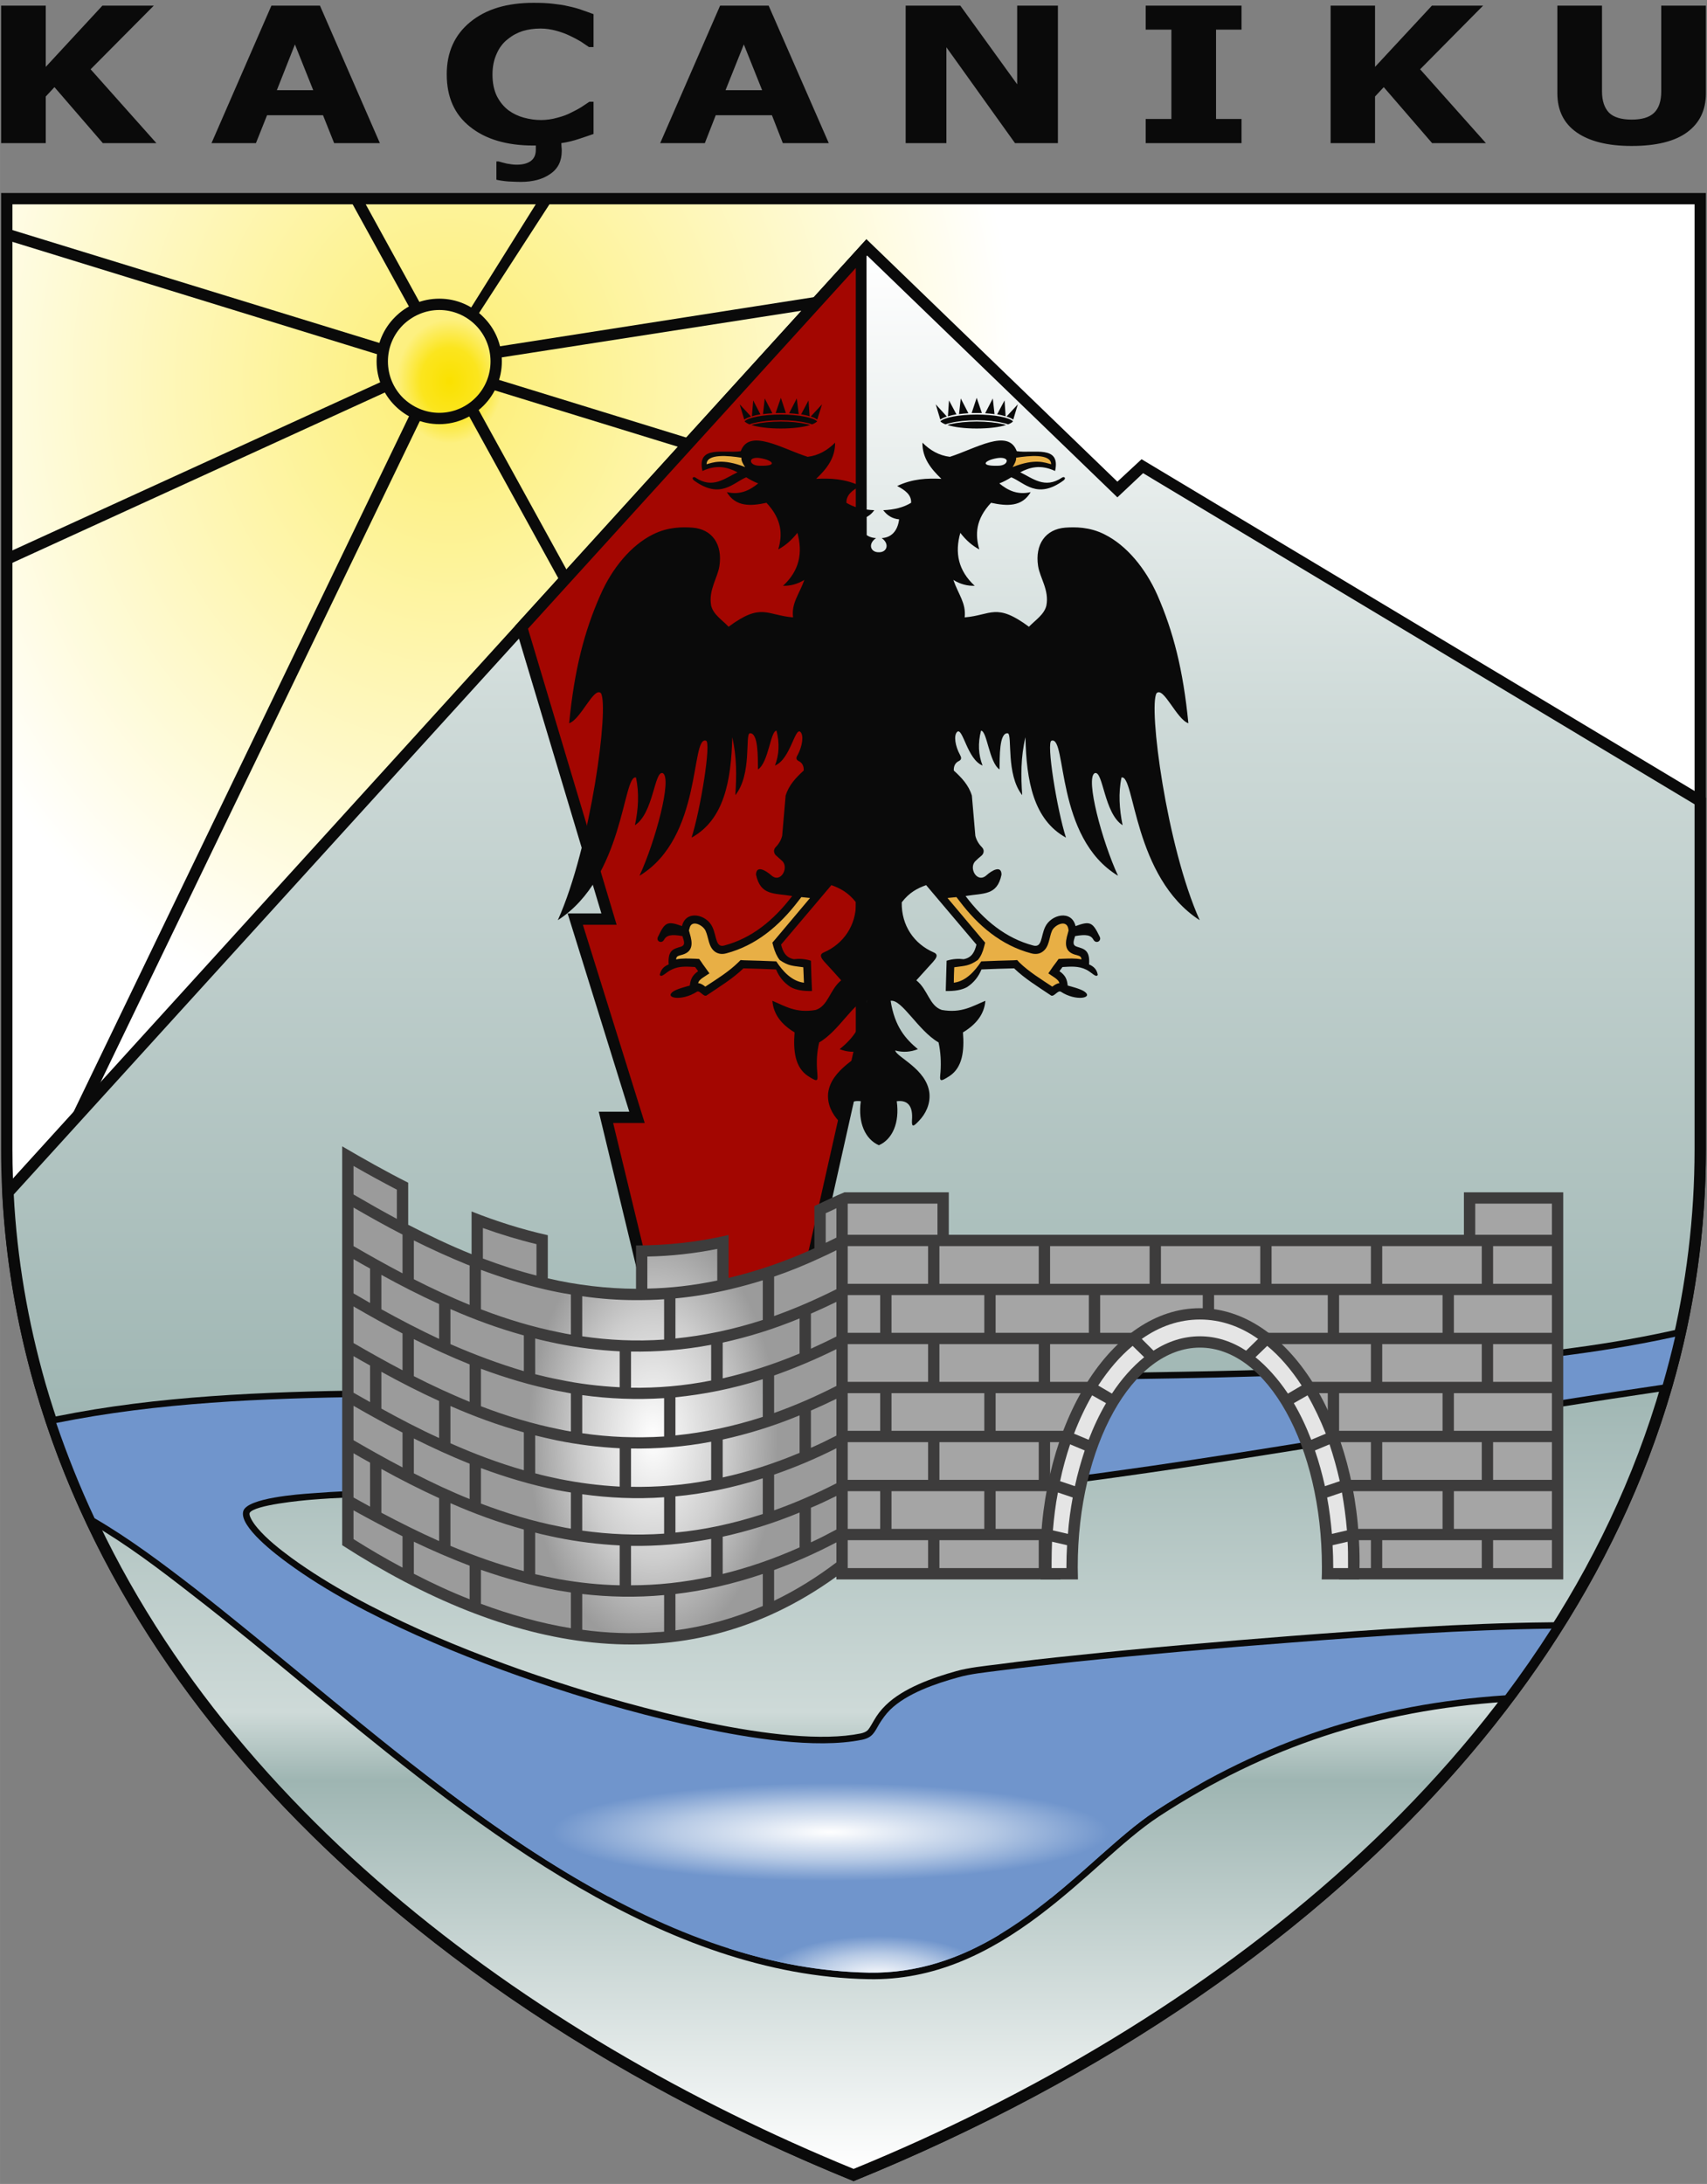
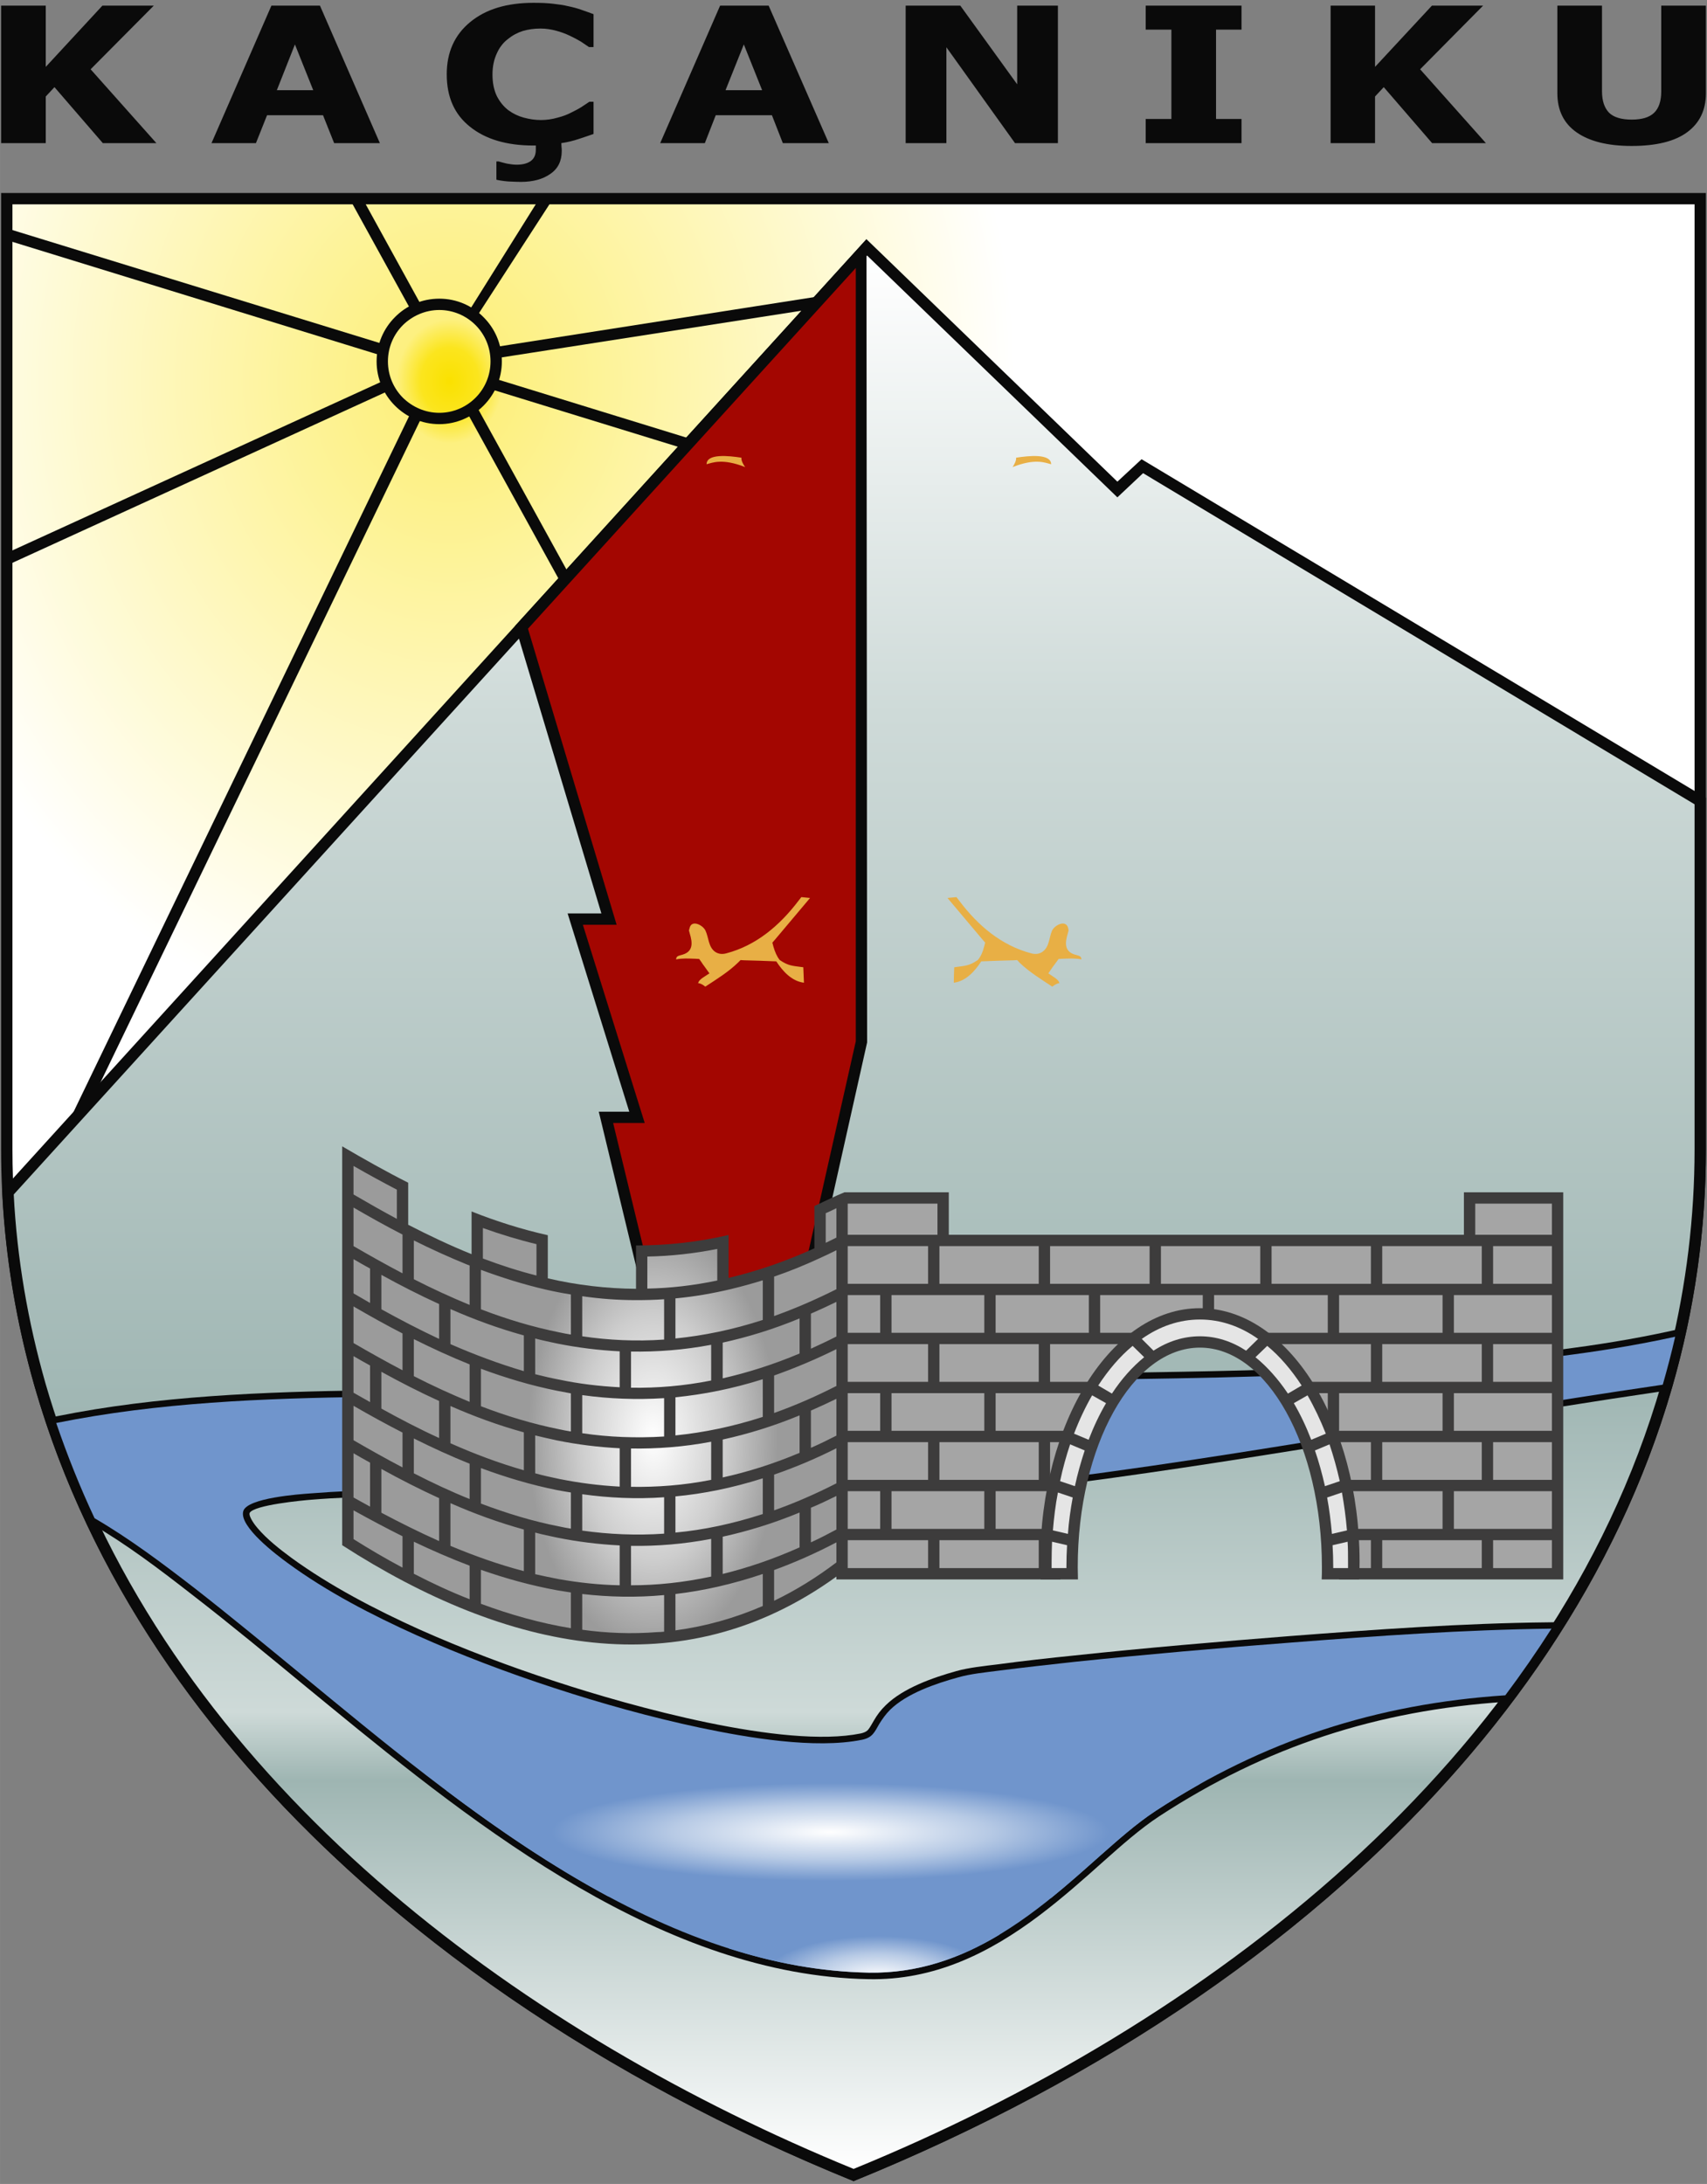
<svg xmlns="http://www.w3.org/2000/svg" xmlns:xlink="http://www.w3.org/1999/xlink" xml:space="preserve" width="78.371mm" height="100.25mm" version="1.1" style="shape-rendering:geometricPrecision; text-rendering:geometricPrecision; image-rendering:optimizeQuality; fill-rule:evenodd; clip-rule:evenodd" viewBox="0 0 7837 10025">
  <rect x="0" y="0" width="7837" height="10025" fill="#808080" stroke="none" />
  <defs>
    <style type="text/css">
   
    .fil0 {fill:#0A0A0A}
    .fil8 {fill:#3D3C3C}
    .fil7 {fill:#7095CC}
    .fil5 {fill:#A30601}
    .fil9 {fill:#A5A5A5}
    .fil10 {fill:#E5E5E5}
    .fil6 {fill:#E8AF45}
    .fil2 {fill:#0A0A0A;fill-rule:nonzero}
    .fil4 {fill:url(#id0)}
    .fil3 {fill:url(#id1)}
    .fil1 {fill:url(#id2)}
    .fil13 {fill:url(#id3)}
    .fil11 {fill:url(#id4)}
    .fil12 {fill:url(#id5)}
   
  </style>
    <linearGradient id="id0" gradientUnits="userSpaceOnUse" x1="3921.33" y1="6596.16" x2="3921.33" y2="1172.97">
      <stop offset="0" style="stop-opacity:1; stop-color:#9EB5B2" />
      <stop offset="0.612" style="stop-opacity:1; stop-color:#CEDAD8" />
      <stop offset="1" style="stop-opacity:1; stop-color:white" />
    </linearGradient>
    <linearGradient id="id1" gradientUnits="userSpaceOnUse" x1="3983.46" y1="6316.36" x2="3983.46" y2="9956.26">
      <stop offset="0" style="stop-opacity:1; stop-color:#9EB5B2" />
      <stop offset="0.424" style="stop-opacity:1; stop-color:#CEDAD8" />
      <stop offset="0.51" style="stop-opacity:1; stop-color:#9EB5B2" />
      <stop offset="1" style="stop-opacity:1; stop-color:white" />
    </linearGradient>
    <radialGradient id="id2" gradientUnits="userSpaceOnUse" gradientTransform="matrix(1.259 -0 -0 1.471 -535 -823)" cx="2065.05" cy="1749.28" r="2061.89" fx="2065.05" fy="1749.28">
      <stop offset="0" style="stop-opacity:1; stop-color:#FAE100" />
      <stop offset="0.051" style="stop-opacity:1; stop-color:#FBE51E" />
      <stop offset="0.094" style="stop-opacity:1; stop-color:#FDF080" />
      <stop offset="1" style="stop-opacity:1; stop-color:white" />
    </radialGradient>
    <radialGradient id="id3" gradientUnits="userSpaceOnUse" gradientTransform="matrix(1.255 -0 -0 0.455 -1026 4946)" cx="4030.41" cy="9078.8" r="417.83" fx="4030.41" fy="9078.8">
      <stop offset="0" style="stop-opacity:1; stop-color:white" />
      <stop offset="0.569" style="stop-opacity:1; stop-color:#B7CAE5" />
      <stop offset="1" style="stop-opacity:1; stop-color:#7095CC" />
    </radialGradient>
    <radialGradient id="id4" gradientUnits="userSpaceOnUse" gradientTransform="matrix(0.77 -0 -0 1.306 690 -2016)" cx="2997.85" cy="6596.14" r="745.48" fx="2997.85" fy="6596.14">
      <stop offset="0" style="stop-opacity:1; stop-color:white" />
      <stop offset="0.58" style="stop-opacity:1; stop-color:#CDCDCD" />
      <stop offset="1" style="stop-opacity:1; stop-color:#9B9B9B" />
    </radialGradient>
    <radialGradient id="id5" gradientUnits="userSpaceOnUse" gradientTransform="matrix(1.1 -0 -0 0.193 -383 6786)" xlink:href="#id3" cx="3813.75" cy="8412.05" r="1163.39" fx="3813.75" fy="8412.05">
  </radialGradient>
  </defs>
  <g id="Layer_x0020_1">
    <g id="_2208734320848">
      <path class="fil0" d="M3919 10012c-2298,-933 -3914,-2670 -3914,-4737 0,-1453 0,-2936 0,-4389 1320,0 2594,0 3914,0 1320,0 2593,0 3913,0 0,1453 0,2936 0,4389 0,2067 -1616,3804 -3913,4737z" />
      <path class="fil1" d="M3919 9956c1606,-657 3209,-1868 3709,-3605 101,-350 152,-711 152,-1076 0,-1446 0,-2892 0,-4337 -1287,0 -2574,0 -3861,0 -1288,0 -2575,0 -3862,0 0,1445 0,2891 0,4337 0,365 51,726 152,1076 500,1737 2103,2948 3710,3605z" />
      <path class="fil2" d="M718 657l-246 0 -222 -257 -40 43 0 214 -205 0 0 -631 205 0 0 281 260 -281 236 0 -290 292 302 339zm253 0l275 -631 223 0 275 631 -210 0 -51 -128 -257 0 -51 128 -204 0zm467 -243l-84 -210 -83 210 167 0zm1010 254c-122,0 -219,-29 -290,-86 -72,-57 -107,-137 -107,-241 0,-101 36,-181 108,-240 72,-59 168,-88 290,-88 33,0 62,1 88,4 26,3 50,6 74,12 19,4 39,9 61,17 21,7 39,14 53,19l0 151 -21 0c-10,-7 -22,-15 -37,-25 -15,-9 -32,-18 -51,-27 -19,-9 -40,-17 -63,-23 -22,-6 -46,-10 -71,-10 -30,0 -57,4 -81,11 -25,8 -48,20 -70,38 -21,16 -38,38 -50,65 -13,28 -20,60 -20,97 0,39 7,72 20,99 14,27 31,48 53,65 22,16 45,27 71,34 26,7 52,11 78,11 27,0 53,-4 77,-11 24,-6 45,-14 62,-23 18,-9 34,-17 48,-26 14,-9 26,-17 36,-24l19 0 0 148c-21,7 -43,15 -68,23 -24,8 -51,15 -80,19 0,5 1,11 1,18 1,7 1,13 1,18 0,46 -17,81 -52,105 -35,25 -81,37 -137,37 -13,0 -32,-1 -56,-2 -24,-2 -42,-5 -55,-8l0 -84 10 0c9,3 22,6 38,10 16,3 31,5 46,5 27,0 49,-6 64,-17 16,-12 23,-29 23,-53l0 -18 -12 0zm583 -11l275 -631 223 0 276 631 -211 0 -50 -128 -258 0 -50 128 -205 0zm468 -243l-84 -210 -84 210 168 0zm1358 243l-197 0 -315 -440 0 440 -187 0 0 -631 251 0 261 361 0 -361 187 0 0 631zm843 0l-440 0 0 -111 118 0 0 -410 -118 0 0 -110 440 0 0 110 -117 0 0 410 117 0 0 111zm1122 0l-247 0 -222 -257 -40 43 0 214 -204 0 0 -631 204 0 0 281 261 -281 235 0 -289 292 302 339zm669 13c-109,0 -193,-21 -252,-62 -59,-41 -89,-101 -89,-180l0 -402 205 0 0 393c0,44 11,76 32,98 21,21 56,32 104,32 47,0 81,-10 103,-31 22,-21 33,-54 33,-99l0 -393 205 0 0 402c0,78 -29,137 -86,179 -57,42 -142,63 -255,63z" />
      <path class="fil0" d="M5130 2211l111 -103 2591 1554 0 1613c0,369 -52,736 -154,1090 -505,1753 -2117,2975 -3740,3639l-19 8 -20 -8c-1623,-664 -3235,-1886 -3740,-3639 -82,-286 -132,-581 -148,-879l-1 -22 3968 -4366 1152 1113z" />
      <path class="fil2" d="M2017 1371c79,0 151,32 203,85 52,52 84,123 84,203 0,79 -32,151 -84,203 -52,52 -124,85 -203,85 -80,0 -152,-33 -204,-85 -52,-52 -84,-124 -84,-203 0,-79 32,-151 84,-203 52,-53 124,-85 204,-85zm166 121c-42,-42 -101,-69 -166,-69 -65,0 -124,27 -167,69 -43,43 -69,102 -69,167 0,65 26,124 69,167 43,42 102,69 167,69 65,0 124,-27 166,-69 43,-43 69,-102 69,-167 0,-65 -26,-124 -69,-167z" />
      <path class="fil2" d="M2538 914l-351 542 -36 -25 318 -508 69 -9zm-265 679l1502 -235 -55 62 -1439 224c-1,-18 -4,-35 -8,-51zm-4 144l906 279 -39 42 -887 -273c8,-15 15,-31 20,-48zm-83 124l425 772 -37 41 -431 -783c16,-8 30,-18 43,-30zm-248 50l-1674 3466 -47 -23 1671 -3464 50 21zm-150 -119l-1754 802 0 -57 1733 -792c5,16 13,32 21,47zm-34 -159l-1720 -530 0 -54 1730 532c-5,17 -9,34 -10,52zm135 -205l-282 -512 65 9 265 482c-17,5 -33,12 -48,21z" />
      <path class="fil3" d="M3919 9956c1606,-657 3209,-1868 3709,-3605 3,-12 6,-23 10,-35 -1669,245 -3293,279 -4902,313 -804,16 -1604,33 -2407,76 603,1548 2094,2639 3590,3251z" />
      <path class="fil4" d="M7668 6200c74,-303 112,-613 112,-925l0 -1583 -2532 -1520 -118 111 -1149 -1110 -3918 4310c15,294 65,584 146,868 24,83 51,165 79,245 813,-44 1628,-61 2446,-78 1621,-34 3256,-68 4934,-318z" />
      <polygon class="fil0" points="2889,5103 2606,4193 2761,4193 2365,2873 3978,1098 3981,4785 3586,6548 3094,6532 2749,5103 " />
      <polygon class="fil5" points="3929,1230 2424,2886 2831,4245 2676,4245 2960,5155 2815,5155 3136,6481 3543,6494 3929,4780 " />
      <g>
-         <path class="fil0" d="M3563 3927c9,8 19,17 28,25 33,31 -8,106 -51,65 -23,-20 -68,-48 -69,-2 21,97 82,84 166,98 -86,113 -187,194 -311,227 -41,12 -35,-41 -55,-84 -26,-59 -122,-81 -140,-5 -66,-24 -78,-19 -109,47 -13,21 14,36 26,17 12,-23 35,-27 85,-18 8,25 15,42 -8,49 -33,10 -60,15 -55,81 -22,9 -36,23 -41,48 8,15 28,-12 54,-24 36,-18 72,-14 108,-12 5,6 10,13 14,19 -28,20 -35,39 -38,66 -17,5 -58,15 -76,27 -44,30 38,47 109,1 13,-7 29,24 43,18 61,-41 123,-79 170,-125 50,1 100,3 150,5 13,32 34,60 67,81 25,14 59,19 98,18 -2,-46 -4,-92 -5,-139 -29,-9 -55,-10 -78,-7 -38,-7 -51,-35 -59,-67 77,-91 154,-182 231,-273 39,14 77,33 113,79 1,107 -58,191 -148,230 -24,10 -10,28 3,43 26,28 52,57 77,85 -53,43 -59,117 -117,136 -91,16 -141,-18 -199,-42 5,62 42,109 102,145 -7,87 3,161 61,200 48,31 46,24 43,-18 -4,-45 -2,-91 9,-136 94,-54 167,-199 219,-191 -19,121 -69,176 -125,222 33,13 68,16 104,6 -5,30 -144,85 -157,196 -5,51 19,96 48,127 23,24 35,34 32,-3 -5,-62 17,-94 70,-87 -14,99 21,175 83,202 62,-27 96,-103 82,-202 53,-7 75,25 70,87 -2,37 9,27 32,3 30,-31 53,-76 48,-127 -12,-111 -152,-166 -157,-196 36,10 71,7 104,-6 -55,-46 -106,-101 -125,-222 52,-8 126,137 220,191 10,45 12,91 9,136 -4,42 -6,49 42,18 58,-39 68,-113 61,-200 60,-36 98,-83 103,-145 -59,24 -109,58 -200,42 -58,-19 -63,-93 -117,-136 26,-28 51,-57 77,-85 13,-15 27,-33 3,-43 -90,-39 -149,-123 -147,-230 35,-46 73,-65 112,-79 77,91 154,182 231,273 -8,32 -20,60 -59,67 -23,-3 -48,-2 -78,7 -1,47 -3,93 -4,139 39,1 73,-4 98,-18 32,-21 53,-49 66,-81 50,-2 100,-4 150,-5 47,46 109,84 170,125 14,6 30,-25 44,-18 70,46 153,29 108,-1 -18,-12 -58,-22 -76,-27 -3,-27 -9,-46 -38,-66 5,-6 9,-13 14,-19 36,-2 73,-6 109,12 25,12 45,39 53,24 -4,-25 -19,-39 -40,-48 5,-66 -23,-71 -55,-81 -23,-7 -17,-24 -9,-49 51,-9 73,-5 85,18 12,19 39,4 27,-17 -32,-66 -44,-71 -110,-47 -18,-76 -113,-54 -140,5 -20,43 -13,96 -55,84 -124,-33 -225,-114 -310,-227 83,-14 145,-1 165,-98 0,-46 -46,-18 -68,2 -44,41 -85,-34 -51,-65 8,-8 18,-17 28,-25 9,-8 14,-24 2,-37 -13,-13 -25,-30 -31,-53 -5,-61 -11,-123 -16,-185 -15,-49 -48,-83 -83,-115 -1,-21 7,-36 24,-44 14,-7 10,-18 4,-29 -21,-38 -30,-89 -12,-105 26,-19 46,127 116,155 -19,-49 -22,-102 -7,-160 28,1 37,146 85,178 1,-58 -2,-170 38,-166 22,7 -10,188 66,284 -6,-87 -7,-174 15,-266 4,201 37,379 186,461 -41,-127 -92,-442 -66,-445 71,-22 15,445 305,620 -73,-158 -151,-448 -107,-471 39,-14 42,184 128,239 -15,-74 -20,-148 -5,-219 61,-16 54,458 359,655 -153,-341 -236,-981 -198,-1042 32,-32 92,120 146,138 -24,-245 -69,-421 -143,-590 -54,-121 -141,-227 -242,-277 -69,-35 -136,-34 -180,-31 -91,7 -140,77 -125,176 8,54 52,111 38,182 -10,41 -49,65 -80,97 -151,-112 -173,-53 -295,-43 7,-66 -29,-105 -52,-172 32,20 65,28 98,27 -76,-70 -92,-152 -66,-243 26,34 55,59 87,76 -19,-67 -18,-137 54,-214 74,16 142,19 182,-49 -61,14 -105,-8 -144,-40 19,-7 37,-17 55,-28 60,24 118,103 239,15 15,-11 4,-21 -7,-13 -78,52 -133,3 -191,-25 44,-23 93,-37 160,-6 27,-121 -100,-79 -176,-91 -39,-106 -188,-12 -307,26 -50,-6 -91,-30 -126,-65 -1,70 39,120 87,166 -65,-3 -131,-1 -203,33 37,19 66,41 64,77 -34,21 -77,32 -128,34 19,25 42,39 73,42 -7,55 -37,84 -80,86 38,27 24,66 -13,65 -38,1 -52,-38 -13,-65 -44,-2 -73,-31 -81,-86 31,-3 55,-17 73,-42 -51,-2 -94,-13 -128,-34 -1,-36 27,-58 64,-77 -72,-34 -138,-36 -203,-33 49,-46 88,-96 87,-166 -35,35 -76,59 -126,65 -119,-38 -268,-132 -307,-26 -76,12 -203,-30 -176,91 67,-31 116,-17 161,6 -59,28 -114,77 -192,25 -10,-8 -22,2 -7,13 121,88 180,9 239,-15 18,11 36,21 55,28 -39,32 -83,54 -144,40 40,68 109,65 182,49 72,77 74,147 54,214 32,-17 61,-42 88,-76 25,91 10,173 -66,243 32,1 65,-7 98,-27 -24,67 -60,106 -52,172 -122,-10 -145,-69 -296,43 -30,-32 -70,-56 -80,-97 -13,-71 30,-128 38,-182 15,-99 -33,-169 -124,-176 -45,-3 -111,-4 -181,31 -101,50 -188,156 -241,277 -75,169 -120,345 -144,590 54,-18 114,-170 146,-138 38,61 -45,701 -198,1042 305,-197 298,-671 359,-655 15,71 11,145 -5,219 86,-55 89,-253 128,-239 44,23 -34,313 -107,471 290,-175 234,-642 305,-620 26,3 -25,318 -66,445 149,-82 182,-260 187,-461 21,92 20,179 14,266 77,-96 44,-277 66,-284 40,-4 37,108 38,166 49,-32 57,-177 85,-178 15,58 12,111 -7,160 70,-28 91,-174 116,-155 18,16 9,67 -11,105 -7,11 -11,22 3,29 17,8 25,23 24,44 -35,32 -68,66 -83,115 -5,62 -11,124 -16,185 -6,23 -18,40 -31,53 -11,13 -6,29 3,37zm1088 -1993c-4,5 -12,10 -23,14 -6,-2 -13,-5 -21,-6 -31,-8 -75,-13 -123,-13 -47,0 -91,5 -122,13 -8,1 -15,4 -21,6 -11,-4 -19,-9 -24,-14 19,-18 87,-31 167,-31 81,0 149,13 167,31zm-143 -38l-24 -70 -23 70c8,0 16,0 23,0 8,0 16,0 24,0zm-212 -40l51 56c-13,4 -23,9 -30,14l-21 -70zm56 55l5 -73 34 64c-13,2 -26,5 -39,9zm59 -82l35 68c-15,1 -30,2 -43,4l8 -72zm262 27l-52 56c13,4 24,9 31,14l21 -70zm-56 55l-5 -73 -34 64c13,2 26,5 39,9zm-59 -82l-35 68c15,1 30,2 43,4l-8 -72zm61 122c-31,10 -80,16 -135,16 -54,0 -103,-6 -134,-16 4,-1 8,-3 13,-4 31,-7 74,-12 121,-12 48,0 91,5 122,12 5,1 9,3 13,4zm-41 152c24,-4 42,1 44,11 1,9 -9,24 -42,24 -87,2 -57,-26 -2,-35zm-1160 -169c5,5 13,10 23,14 6,-2 14,-5 21,-6 32,-8 75,-13 123,-13 48,0 91,5 122,13 8,1 15,4 21,6 11,-4 19,-9 24,-14 -19,-18 -87,-31 -167,-31 -81,0 -148,13 -167,31zm143 -38l24 -70 23 70c-7,0 -15,0 -23,0 -8,0 -16,0 -24,0zm213 -40l-52 56c13,4 23,9 30,14l22 -70zm-57 55l-5 -73 -34 64c13,2 27,5 39,9zm-59 -82l-35 68c15,1 30,2 44,4l-9 -72zm-262 27l52 56c-13,4 -24,9 -31,14l-21 -70zm56 55l6 -73 33 64c-13,2 -26,5 -39,9zm59 -82l35 68c-15,1 -29,2 -43,4l8 -72zm-61 122c32,10 80,16 135,16 54,0 103,-6 135,-16 -5,-1 -9,-3 -14,-4 -31,-7 -74,-12 -121,-12 -48,0 -90,5 -121,12 -5,1 -10,3 -14,4zm41 152c-23,-4 -42,1 -43,11 -2,9 8,24 41,24 87,2 57,-26 2,-35z" />
        <path class="fil6" d="M4649 2144c104,-41 149,-20 177,-13 -1,-50 -103,-39 -161,-30 2,13 -9,32 -16,43zm-930 1978l-160 190 -13 15 5 19c7,24 16,45 29,61 40,27 56,26 108,33 1,24 2,47 3,71 -56,-7 -97,-52 -127,-98 -50,-2 -100,-4 -150,-5l-14 -1 -11 11c-44,43 -99,77 -151,111 -10,-8 -20,-15 -33,-16 3,-10 8,-15 20,-24l32 -21 -23 -32c-5,-7 -10,-13 -14,-20l-10 -14 -17 -1c-32,-1 -60,-3 -89,3 1,-15 8,-16 30,-22 50,-15 45,-56 33,-96l-4 -15 3 -11c9,-40 61,-14 73,12 15,32 13,75 44,97 16,11 34,12 52,7 136,-36 243,-126 330,-240l14 -18 40 4zm631 0l160 190 13 15 -5 19c-6,24 -15,45 -29,61 -40,27 -56,26 -108,33 -1,24 -2,47 -2,71 55,-7 96,-52 126,-98 50,-2 100,-4 150,-5l15 -1 10 11c44,43 100,77 151,111 11,-8 21,-15 33,-16 -3,-10 -8,-15 -20,-24l-31 -21 22 -32c5,-7 10,-13 15,-20l10 -14 17 -1c31,-1 59,-3 88,3 -1,-15 -8,-16 -30,-22 -50,-15 -45,-56 -33,-96l4 -15 -2 -11c-10,-40 -62,-14 -74,12 -14,32 -12,75 -44,97 -15,11 -34,12 -52,7 -136,-36 -243,-126 -329,-240l-14 -18 -41 4zm-929 -1978c-105,-41 -150,-20 -177,-13 0,-50 102,-39 160,-30 -2,13 9,32 17,43z" />
      </g>
      <path class="fil0" d="M7634 6386c-638,93 -1272,207 -1908,306 -407,64 -816,123 -1226,167 -376,41 -757,70 -1135,70 -173,0 -351,-17 -523,-29 -233,-17 -466,-30 -700,-32 -235,-1 -477,-3 -711,16 -39,3 -266,24 -285,61 -5,17 26,58 36,69 43,51 103,98 156,137 177,129 387,238 586,328 204,91 416,171 628,240 341,112 1047,310 1400,238 13,-3 24,-7 33,-16 10,-12 19,-30 27,-43 15,-26 32,-49 55,-71 81,-79 216,-126 323,-156 56,-16 132,-24 190,-31 118,-16 236,-29 354,-41 329,-35 659,-63 989,-89 392,-30 793,-59 1186,-63l69 -1 -37 58c-64,100 -133,198 -204,293l-10 14 -17 1c-587,39 -1098,205 -1589,526 -88,58 -172,133 -251,203 -96,86 -192,171 -295,249 -234,177 -488,301 -787,295 -937,-17 -1787,-689 -2479,-1257 -33,-27 -67,-55 -100,-82 -176,-145 -351,-290 -531,-429 -145,-113 -298,-229 -457,-321l-10 -6 -5 -11c-65,-140 -123,-283 -173,-429l-14 -40 42 -9c464,-94 952,-112 1425,-119 468,-6 939,3 1406,-31 356,-26 716,-32 1074,-38 416,-5 832,-8 1247,-16 405,-7 810,-20 1214,-50 348,-26 705,-63 1046,-138l57 -13 -13 58c-16,69 -33,138 -53,206l-7 23 -23 3z" />
      <path class="fil7" d="M1385 7688c-162,-133 -323,-266 -488,-395 -149,-115 -300,-229 -463,-324 -67,-143 -125,-288 -176,-437 471,-95 950,-113 1429,-120 469,-7 938,2 1407,-31 357,-26 715,-33 1072,-38 550,-8 1099,-9 1649,-26 271,-8 543,-20 814,-40 357,-27 711,-64 1062,-141 -17,74 -36,147 -57,220l-5 1c-1044,152 -2082,359 -3132,473 -376,40 -754,70 -1132,70 -174,0 -348,-17 -521,-30 -233,-16 -467,-30 -702,-31 -238,-2 -477,-3 -714,16 -57,4 -292,21 -311,81 -22,71 156,204 204,239 180,132 387,239 591,331 205,92 417,172 631,242 220,72 446,135 672,183 215,45 526,99 743,55 48,-10 57,-35 79,-73 15,-24 30,-45 50,-65 77,-75 209,-120 311,-148 59,-17 125,-23 186,-31 117,-15 235,-28 353,-41 329,-34 659,-63 989,-88 399,-31 797,-59 1197,-64 -67,105 -138,207 -212,306 -590,39 -1111,207 -1606,531 -91,60 -173,134 -255,206 -106,94 -213,190 -328,273 -219,159 -456,268 -734,263 -988,-19 -1876,-769 -2603,-1367z" />
      <path class="fil8" d="M3840 7250l1029 0 0 -10c0,-629 287,-1139 640,-1139 353,0 639,510 639,1139l0 10 1029 0 0 -1777 -456 0 0 195 -2365 0 0 -195 -464 0 -15 0c-47,19 -92,42 -138,63l0 194c-136,62 -267,106 -394,136l0 -197c-147,34 -288,48 -425,48l0 199c-136,-1 -272,-17 -405,-48l0 -198c-120,-27 -237,-64 -350,-109l0 196c-99,-40 -196,-86 -291,-135l0 -193c-103,-52 -204,-109 -303,-167l0 1831c755,486 1559,657 2269,144l0 13z" />
      <path class="fil9" d="M3892 7198l369 0 0 -128 -369 0 0 128zm1386 -1020l0 -8 -457 0 0 173 294 0c49,-68 104,-124 163,-165zm508 36l0 -44 -57 0c19,13 38,28 57,44zm508 129l0 -173 -456 0 0 94c23,24 44,50 65,79l391 0zm509 0l0 -173 -457 0 0 173 457 0zm-2490 -173l0 173 456 0 0 -173 -456 0zm659 450l-151 0 0 173 100 0c14,-60 31,-118 51,-173zm1322 173l0 -173 -249 0c20,55 37,113 52,173l197 0zm509 0l0 -173 -457 0 0 173 457 0zm-2490 -173l0 173 456 0 0 -173 -456 0zm206 -675l-426 0 0 173 426 0 0 -173zm480 0l-428 0 0 173 428 0 0 -173zm523 0l-471 0 0 173 347 0c36,-11 73,-17 111,-17 4,0 8,0 13,1l0 -157zm574 0l-522 0 0 162c15,3 30,7 45,11l477 0 0 -173zm527 0l-475 0 0 173 475 0 0 -173zm-2104 450l-426 0 0 173 426 0 0 -173zm480 0l-428 0 0 173 422 0 6 -16 0 -157zm81 0l-29 0 0 50c10,-17 19,-34 29,-50zm1016 0l-158 0c32,52 61,110 87,173l71 0 0 -173zm527 0l-475 0 0 173 475 0 0 -173zm-2104 450l-426 0 0 173 426 0 0 -173zm390 0l-338 0 0 173 311 0c6,-59 15,-117 27,-173zm1714 0l-475 0 0 173 475 0 0 -173zm-2731 0l0 173 149 0 0 -173 -149 0zm0 -225l0 173 369 0 0 -173 -369 0zm0 -225l0 173 149 0 0 -173 -149 0zm0 -225l0 173 369 0 0 -173 -369 0zm0 -225l0 173 149 0 0 -173 -149 0zm0 -225l0 173 369 0 0 -173 -369 0zm412 -52l0 -143 -412 0 0 143 412 0zm465 52l-456 0 0 173 456 0 0 -173zm509 0l-457 0 0 173 457 0 0 -173zm508 0l-456 0 0 173 456 0 0 -173zm508 0l-456 0 0 173 456 0 0 -173zm479 0l-427 0 0 173 457 0 0 -173 -30 0zm352 -52l0 -143 -352 0 0 143 352 0zm0 225l0 -173 -270 0 0 173 270 0zm0 225l0 -173 -450 0 0 173 450 0zm0 225l0 -173 -270 0 0 173 270 0zm0 225l0 -173 -450 0 0 173 450 0zm0 225l0 -173 -270 0 0 173 270 0zm0 225l0 -173 -450 0 0 173 450 0zm-270 180l270 0 0 -128 -270 0 0 128zm-509 0l457 0 0 -128 -457 0 0 128zm-198 0l146 0 0 -128 -153 0c4,42 6,85 7,128zm-1327 0l49 0c1,-43 3,-86 6,-128l-55 0 0 128zm-508 0l456 0 0 -128 -456 0 0 128z" />
      <g>
        <path class="fil8" d="M4932 7250l-37 0 -15 0 -30 0 -72 0c-1,-27 -2,-53 -2,-80 0,-643 328,-1165 733,-1165 404,0 733,522 733,1165 0,27 -1,53 -2,80l-73 0 -70 0 -11 0 -18 0c1,-19 1,-38 1,-57 0,-556 -251,-1007 -560,-1007 -310,0 -561,451 -561,1007 0,19 1,38 1,57l-17 0zm1154 0l18 0 -18 0z" />
      </g>
      <path class="fil10" d="M5509 6057c95,0 185,31 267,89l-55 54c-66,-43 -137,-66 -212,-66 -75,0 -147,23 -213,66l-54 -54c82,-58 172,-89 267,-89zm309 121c58,48 111,110 158,182l-63 37c-45,-67 -95,-123 -149,-167l54 -52zm185 227c31,54 59,113 84,176l-67 28c-23,-60 -50,-117 -80,-168l63 -36zm101 225c18,54 34,111 47,169l-68 23c-13,-57 -28,-112 -46,-164l67 -28zm57 221c10,56 18,114 23,174l-69 16c-5,-57 -12,-113 -22,-167l68 -23zm26 226c2,31 2,62 2,93 0,9 0,19 0,28l-68 0 0 -5c0,-34 -1,-67 -3,-100l69 -16zm-934 -847c-54,44 -104,100 -148,167l-63 -37c47,-72 100,-134 158,-182l53 52zm-175 211c-30,51 -57,108 -80,168l-67 -28c24,-63 52,-122 83,-176l64 36zm-98 217c-17,52 -33,107 -45,164l-68 -23c12,-58 28,-115 46,-169l67 28zm-55 216c-10,54 -18,110 -22,167l-69 -16c5,-60 12,-118 23,-174l68 23zm-26 219c-2,33 -3,66 -3,100l0 5 -68 0c0,-9 0,-19 0,-28 0,-31 1,-62 2,-93l69 16z" />
      <path class="fil11" d="M3840 5546c-16,8 -33,16 -49,23l0 136c16,-8 33,-16 49,-24l0 -135zm-80 231c-67,31 -136,59 -206,83l0 181c93,-33 188,-74 286,-123l0 -179c-26,13 -53,26 -80,38zm-258 100c-48,15 -96,28 -145,40 -84,20 -169,35 -256,43l0 184c129,-13 262,-40 401,-85l0 -182zm-453 87c-43,3 -86,4 -129,4 -83,0 -165,-6 -247,-18l0 184c121,18 247,24 376,15l0 -185zm-428 -22c-39,-6 -79,-14 -118,-23 -99,-23 -198,-54 -295,-90l0 181c117,45 236,81 360,106 17,4 35,7 53,10l0 -184zm-465 -133l-11 -4c-83,-34 -165,-71 -245,-111l0 178c84,43 169,82 256,118l0 -181zm-308 -142c-76,-39 -151,-81 -225,-124l0 177c74,43 149,85 225,125l0 -178zm1445 211l0 -145c-106,21 -213,33 -321,35l0 147c104,-2 211,-14 321,-37zm-830 -23l0 -144c-83,-20 -165,-45 -246,-74l0 140c80,30 162,57 246,78zm-641 -260l0 -134c-67,-35 -133,-71 -199,-109l0 131c65,38 132,76 199,112zm-199 185l0 157c25,15 51,29 76,44l0 -158c-25,-14 -51,-28 -76,-43zm128 230c87,48 175,94 265,136l0 -160c-90,-41 -178,-86 -265,-134l0 158zm317 160c110,48 222,90 337,124l0 -164c-116,-32 -228,-73 -337,-121l0 161zm389 138c36,9 73,18 111,25 90,19 182,30 277,35l0 -165c-98,-5 -194,-17 -288,-36 -33,-7 -67,-14 -100,-23l0 164zm440 62c119,2 242,-8 368,-33l0 -164c-126,24 -249,33 -368,31l0 166zm421 -43c114,-26 232,-63 353,-114l0 -161c-121,50 -239,86 -353,111l0 164zm405 -136c39,-18 78,-36 117,-56l0 -159c-39,19 -78,37 -117,54l0 161zm-2100 -194l0 168c74,43 149,85 225,125l0 -169c-76,-39 -151,-81 -225,-124zm277 320c84,43 169,82 256,118l0 -172c-87,-35 -172,-74 -256,-116l0 170zm308 138c117,45 236,81 360,106 17,4 35,7 53,10l0 -175c-21,-4 -42,-8 -64,-12 -119,-24 -236,-59 -349,-101l0 172zm465 124c121,18 247,23 376,15l0 -176c-129,8 -254,3 -376,-14l0 175zm428 10c129,-13 262,-40 401,-85l0 -173c-139,44 -272,70 -401,83l0 175zm453 -103c93,-33 188,-74 286,-124l0 -169c-97,48 -193,88 -286,121l0 172zm-1931 -261l0 168c25,14 51,29 76,43l0 -168c-25,-14 -51,-28 -76,-43zm128 241c87,48 175,94 265,135l0 -170c-90,-41 -178,-86 -265,-134l0 169zm317 159c110,49 222,91 337,124l0 -174c-116,-32 -228,-73 -337,-121l0 171zm389 138c36,10 73,18 111,26 90,18 182,30 277,35l0 -176c-98,-5 -194,-17 -288,-36 -33,-7 -67,-15 -100,-23l0 174zm440 62c119,2 242,-7 368,-32l0 -175c-126,24 -249,33 -368,31l0 176zm421 -43c114,-25 232,-62 353,-113l0 -172c-121,50 -239,86 -353,111l0 174zm405 -136c39,-17 78,-36 117,-56l0 -169c-39,19 -78,37 -117,54l0 171zm-2100 -193l0 158c74,43 149,85 225,125l0 -160c-76,-39 -151,-80 -225,-123zm277 310c84,43 169,83 256,118l0 -162c-87,-35 -172,-74 -256,-116l0 160zm308 139c117,44 236,81 360,105 17,4 35,7 53,10l0 -166c-21,-3 -42,-7 -64,-11 -119,-24 -236,-59 -349,-101l0 163zm465 124c121,17 247,23 376,14l0 -167c-129,9 -254,3 -376,-14l0 167zm428 9c129,-12 262,-40 401,-85l0 -164c-139,44 -272,71 -401,83l0 166zm453 -102c93,-33 188,-74 286,-124l0 -161c-97,49 -193,89 -286,121l0 164zm-1931 -262l0 203c25,14 51,28 76,42l0 -202c-25,-14 -51,-28 -76,-43zm128 273c87,46 175,90 265,130l0 -197c-90,-41 -178,-86 -265,-134l0 201zm317 152c110,46 222,86 337,116l0 -191c-116,-32 -228,-73 -337,-121l0 196zm389 130c36,8 73,16 110,23 91,16 183,26 278,28l0 -183c-98,-5 -194,-17 -288,-36 -33,-7 -67,-14 -100,-23l0 191zm440 51c119,0 242,-13 368,-40l0 -173c-126,24 -249,34 -368,32l0 181zm421 -52c114,-28 232,-68 353,-122l0 -160c-121,50 -239,86 -353,111l0 171zm405 -145c39,-18 78,-38 117,-59l0 -154c-39,19 -78,38 -117,54l0 159zm-2100 -147l0 132c73,46 148,90 225,131l0 -144c-76,-38 -151,-78 -225,-119zm277 291c83,43 169,83 256,117l0 -154c-87,-33 -172,-70 -256,-110l0 147zm308 138c135,50 273,89 413,112l0 -164c-21,-3 -42,-7 -63,-10 -120,-22 -236,-54 -350,-94l0 156zm465 119c114,16 228,20 343,11 11,0 22,-1 33,-2l0 -168c-129,12 -254,9 -376,-5l0 164zm428 3c141,-19 274,-57 401,-112l0 -147c-139,47 -272,77 -401,92l0 167zm453 -136c100,-48 195,-107 286,-176l0 -92c-97,51 -193,93 -286,127l0 141z" />
      <path class="fil12" d="M3859 8078c656,0 1245,43 1650,111 -68,39 -137,80 -204,124 -91,60 -173,134 -255,206 -74,66 -148,132 -225,194 -292,21 -620,34 -966,34 -387,0 -750,-15 -1067,-42 -259,-139 -507,-308 -743,-486 401,-85 1062,-141 1810,-141z" />
      <path class="fil13" d="M4033 8796c218,0 415,32 557,84 -182,110 -379,179 -602,175 -219,-4 -433,-44 -641,-111 132,-88 390,-148 686,-148z" />
    </g>
  </g>
</svg>